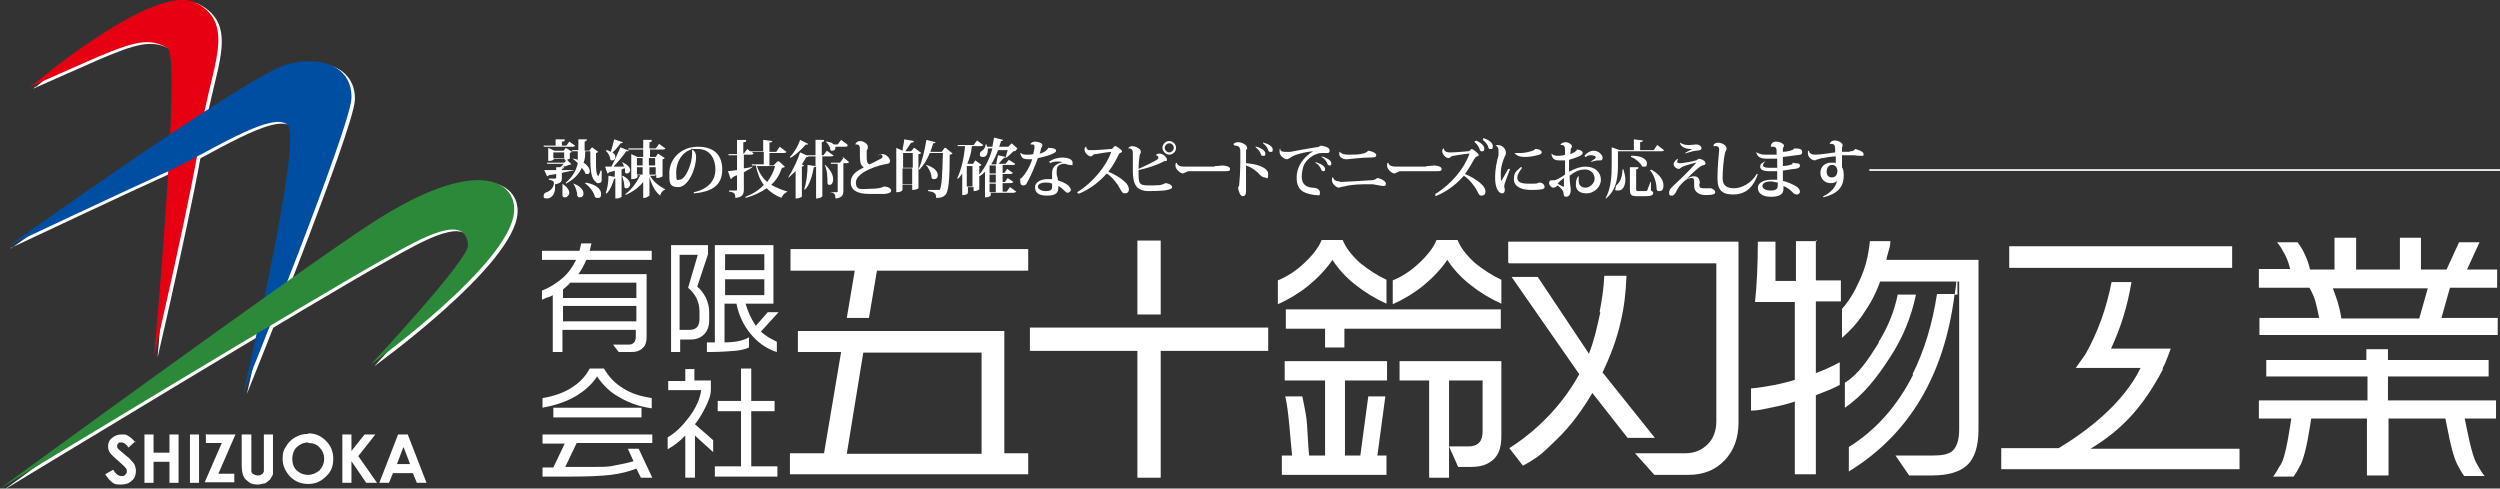
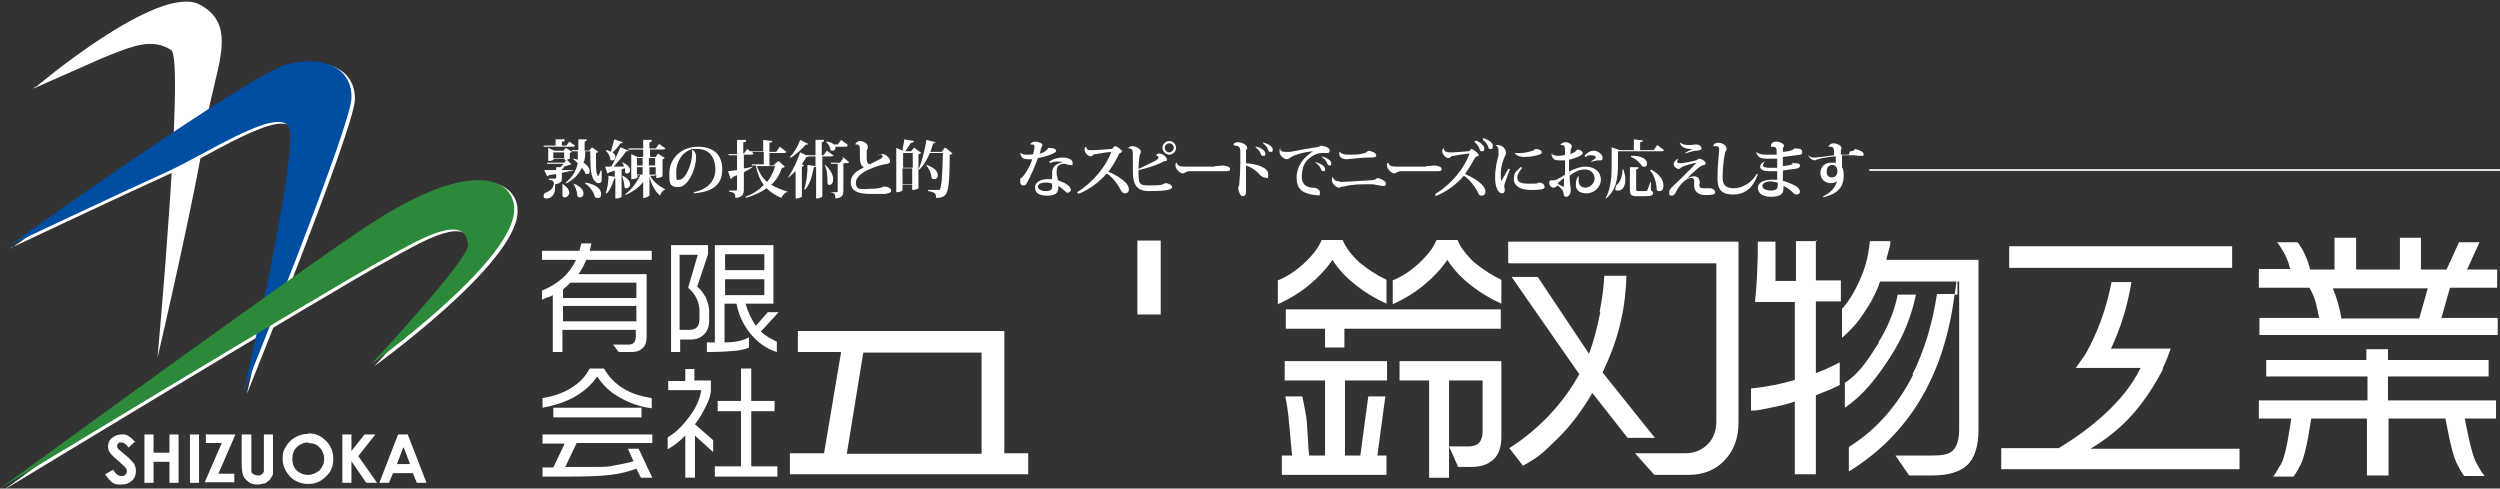
<svg xmlns="http://www.w3.org/2000/svg" id="_レイヤー_1" version="1.1" viewBox="0 0 439.6 85.9">
  <rect x="0" y="0" width="439.6" height="85.9" fill="#333333" stroke="none" />
  <defs>
    <style>
      .st0 {
        fill: #004ea2;
      }

      .st1 {
        fill: #e60012;
      }

      .st2 {
        fill: #fff;
      }

      .st3 {
        fill: none;
        stroke: #fff;
        stroke-width: .3px;
      }

      .st4 {
        fill: #2c893a;
      }
    </style>
  </defs>
  <g>
    <path class="st2" d="M6.3,15.3S27.9-3,35.1.8c7.2,3.8,2.5,11.5,1,21.8-1.4,10.3-8.4,40.3-8.4,40.3,0,0,4.8-52.6,2.4-54.1-3.3-2.1-6.5-.9-12.3,1.5-5.7,2.5-12,5.3-12,5.3l.5-.4h0Z" />
    <path class="st2" d="M1.9,43.7S44.5,13.3,51.1,11.6s11.5.8,11.3,6c-.2,5.2-19,51.7-19,51.7,0,0,10.4-44.3,7.8-47-2.7-2.7-14.4,5.1-21.2,8.2-5.8,2.6-28.1,13.1-28.1,13.1h0Z" />
    <path class="st2" d="M.6,86.2s52.6-38.4,65.1-46.5c18.5-12.1,25.7-7.7,25.3-2.2-.6,9.2-25.2,26.9-25.2,26.9,0,0,17.3-18.5,17.1-21-.4-5.7-8.1-1.3-14.5,2.3C57.6,51.6.6,86.2.6,86.2Z" />
  </g>
  <g>
    <path class="st2" d="M23.8,77.6l-1.2,1.1c-.4-.6-.8-.9-1.3-.9s-.4,0-.5.2c-.1,0-.2.2-.2.4s0,.3.1.4c.1.2.5.5,1.2,1.1.6.5,1,.8,1.1,1,.3.3.6.6.7.9s.2.6.2,1c0,.7-.2,1.3-.7,1.7-.5.5-1.1.7-1.9.7s-1.1,0-1.6-.4c-.4-.3-.8-.8-1.2-1.4l1.4-.8c.4.7.9,1.1,1.4,1.1s.5,0,.7-.2.3-.3.3-.6,0-.4-.2-.6c-.1-.2-.5-.5-.9-.9-.9-.8-1.5-1.3-1.8-1.7-.3-.4-.4-.8-.4-1.2,0-.6.2-1.1.7-1.5s1-.6,1.7-.6.8,0,1.2.3c.4.2.8.6,1.2,1.1v-.2Z" />
    <path class="st2" d="M25.4,76.4h1.6v3.2h2.8v-3.2h1.6v8.5h-1.6v-3.7h-2.8v3.7h-1.6v-8.5Z" />
    <path class="st2" d="M33.4,76.4h1.6v8.5h-1.6v-8.5Z" />
    <path class="st2" d="M36.3,76.4h5.1l-3,6.9h2.8v1.5h-5.2l3-6.9h-2.8v-1.6h.1Z" />
    <path class="st2" d="M42.6,76.4h1.6v5.5c0,.5,0,.8,0,1,0,.2.2.4.4.5s.4.2.7.2.5,0,.7-.2c.2,0,.3-.3.4-.5,0-.2,0-.6,0-1.2v-5.3h1.6v5.1c0,.9,0,1.4,0,1.8,0,.3-.3.6-.5,1-.3.3-.6.5-.9.7-.4,0-.8.2-1.2.2s-1.1,0-1.6-.4-.8-.6-1-1.1-.3-1.1-.3-2.2v-5.1Z" />
    <path class="st2" d="M54.2,76.2c1.2,0,2.2.4,3.1,1.3.9.9,1.3,1.9,1.3,3.2s-.4,2.3-1.3,3.1c-.9.9-1.9,1.3-3.1,1.3s-2.3-.4-3.2-1.3c-.8-.9-1.3-1.9-1.3-3.1s.2-1.6.6-2.2c.4-.7.9-1.2,1.6-1.6.7-.4,1.4-.6,2.2-.6h.1ZM54.2,77.8c-.8,0-1.4.3-2,.8-.5.5-.8,1.2-.8,2.1s.3,1.7,1,2.2c.5.4,1.1.6,1.8.6s1.4-.3,2-.8c.5-.6.8-1.2.8-2s-.3-1.5-.8-2c-.5-.6-1.2-.8-2-.8h0Z" />
    <path class="st2" d="M60.2,76.4h1.6v2.9l2.3-2.9h1.9l-3,3.8,3.3,4.7h-1.9l-2.6-3.8v3.8h-1.6s0-8.5,0-8.5Z" />
    <path class="st2" d="M70.1,76.4h1.6l3.3,8.5h-1.7l-.7-1.7h-3.5l-.7,1.7h-1.7l3.3-8.5h0ZM70.9,78.7l-1.1,2.9h2.3l-1.1-2.9h-.1Z" />
  </g>
  <g>
    <path class="st2" d="M95.6,25.8v-.2h2.1v-1.1h1.6c0,.3,0,.4-.5.4v.7h.8l.5-.7,1,.7c0,.2-.2.2-.5.2h-5ZM98.8,29.9h2.3c-.6.1-1.3.3-2.3.5v.8c0,.6,0,1-1.2,1.2v.7c0,1.1-.7,1.8-1.4,1.8s-.6-.2-.6-.5.2-.5.5-.6c.6-.2,1.2-.7,1.3-1.5h0c0-.5-.3-.6-.9-.7v-.2h1.1c0,0,.2,0,.2-.2v-.6l-1.3.2c0,.1-.2.2-.3.2l-.5-1.1h2.1v-.5h.7c.2-.1.4-.4.6-.6h-2.9v-.2h3l.4-.4h-.3v-.3h-1.9c0,.2-.3.4-.8.4h-.2v-2.3l1.1.5h1.6l.4-.5,1.1.7s-.2.1-.4.2v1s-.2.1-.5.2l.8.8s-.2,0-.4.1c-.4.1-.8.3-1.3.4h.4q0,.2-.4.3h0v.2ZM97.3,27.8h1.9v-1h-1.9v1ZM99,32.4c.8.5,1.1,1.1,1.1,1.5s-.4.8-.7.8-.4,0-.5-.3c0-.3,0-.7,0-1.1s0-.7,0-1h0ZM105.8,30v1.2c0,.2,0,.4,0,.5,0,.3-.2.5-.5.5s-.4,0-.5-.2c-1-.7-1-2.5-1-5.4h-.9c0,.7,0,1.4-.3,2,.8.5,1.1,1.1,1.1,1.5s-.2.5-.4.5-.2,0-.4-.1c0-.3-.3-.6-.6-1-.5,1.1-1.3,2-2.8,2.8v-.2c1.2-1,1.8-2.1,2.1-3.4-.3-.3-.6-.6-.9-.8h0c.3,0,.6.1.9.2,0-.5,0-1,0-1.5h-1v-.2h1.1v-1.9h1.5q0,.3-.4.4v1.6h.8l.5-.6,1.1.8s-.2.2-.4.2v1.5c0,1.3,0,2.2.4,2.6h0s.4-.8.4-1h0ZM100.9,32.3c1.3.5,1.7,1.2,1.7,1.7s-.3.7-.6.7-.3,0-.5-.3c0-.7-.3-1.6-.7-2.1h0ZM103,32.1c2.1.4,2.7,1.3,2.7,2s-.3.7-.6.7-.3,0-.5-.2c-.2-.9-1-1.9-1.8-2.4h.2Z" />
    <path class="st2" d="M106.6,26.4c.3,0,.6.2.8.3.2-.6.4-1.4.6-2.2l1.5.5c0,.1,0,.2-.4.2-.4.6-.9,1.2-1.4,1.6.4.3.5.5.5.8s-.2.6-.5.6-.3,0-.4-.2c0-.5-.4-1.2-.8-1.5h.1ZM109.7,29.3c0-.3-.2-.6-.4-.8h0c1.1.4,1.5,1,1.5,1.4s-.3.6-.5.6-.3,0-.4-.2c0-.2,0-.5,0-.7-.2,0-.4.1-.6.2v4.8s-.3.3-.9.3h-.2v-3.5h-.2c-.3,1-.7,2-1.3,2.6h-.2c.3-.8.5-2,.5-3.1l1.1.2v-1.1l-1,.3c0,.1-.2.2-.3.2l-.4-1.2h1.1c.6-1.1,1.2-2.5,1.6-3.4l1.5.6s0,.1-.3.1,0,0-.2,0c-.5.8-1.4,1.8-2.2,2.7h1.9ZM109.5,30.9c1,.5,1.3,1.1,1.3,1.5s-.3.7-.6.7-.3,0-.4-.2c0-.6-.2-1.4-.4-1.9h0ZM115.2,30.9h-.9c.6,1.1,1.7,1.9,2.7,2.4h0c-.4.2-.8.5-.9,1.1-.9-.7-1.5-1.8-1.9-3.3v3.3c0,0-.5.4-.9.4h-.2v-2.8c-.8,1-1.8,1.7-3.1,2.3v-.2c1.1-.8,2-2.1,2.6-3.3h-.5v.3s0,.4-1.1.4v-4.4l1.1.5h1v-1.3h-2.6v-.2h2.6v-1.5h1.5c0,.3,0,.4-.4.4v1.1h1.1l.6-.8,1.1.8c0,.1-.2.2-.5.2h-2.2v1.3h1l.4-.6,1.2.8s-.2.2-.4.2v3s-.3.3-1.1.3v-.5h-.2ZM113,27.8h-1v1.3h1v-1.3ZM112,30.7h1v-1.3h-1v1.3ZM115.2,27.8h-1.1v1.3h1.1v-1.3ZM114.2,30.7h1.1v-1.3h-1.1v1.3Z" />
    <path class="st2" d="M122,33.8c2.8-.6,3.8-2.3,3.8-4s-.8-3.6-3.1-3.6-.7,0-1,.1c.4.2.7.6.7,1.3,0,2.1-1.4,5.3-3.1,5.3s-1.6-.9-1.6-2.5c0-2.4,2-4.6,5-4.6s4.3,1.6,4.3,4-1.3,3.9-5,4.2c0,0,0-.2,0-.2ZM121.5,26.3c-1.6.5-2.6,2.2-2.6,4s.2,1.3.6,1.3c1,0,2.2-2.7,2.2-4.6s0-.6-.2-.7Z" />
    <path class="st2" d="M136.9,28.3l1.1,1c0,.1-.2.2-.5.2-.4,1.2-1,2.2-1.9,3,.9.5,1.9.9,2.9,1.2h0c-.5.2-.9.6-1.1,1.1-1-.4-1.9-1-2.6-1.7-1,.7-2.2,1.3-3.7,1.7v-.2c1.3-.5,2.4-1.2,3.2-2.1-.7-.9-1.1-2-1.4-3.4h-.7v-.2h2.1v-2.2h-2.1l.3.3c0,.1-.2.2-.5.2h-1.2v2.4c.5,0,1.1-.2,1.6-.3h0c-.4.4-1,.6-1.6,1v3c0,.8-.2,1.4-1.5,1.5,0-.8-.2-1-1.1-1.1v-.2h1.2c.1,0,.2,0,.2-.2v-2.5c-.3.1-.5.2-.8.4,0,.1-.2.2-.3.3l-.5-1.4c.3,0,.9-.1,1.6-.2v-2.6h-1.5v-.2h1.5v-2.5h1.6c0,.3,0,.4-.5.4v2h.1l.6-.8.5.4h2.3v-2l1.6.2c0,.2-.1.2-.5.3v1.6h1.2l.6-.9,1.2.9c0,.1-.2.2-.5.2h-2.5v2.2h.7l.7-.7h.2ZM133.1,29.2c.4,1.2,1,2.1,1.8,2.8.6-.8,1.1-1.7,1.4-2.8h-3.2Z" />
    <path class="st2" d="M146.6,27.3c0,.1-.2.2-.5.2h-1.5v7s-.2.4-1.1.4v-5.7c0,.1-.1.2-.4.2-.3,1.6-.7,3-1.5,3.9h-.2c.4-1.1.6-2.8.6-4.3l1.4.2v-1.7h-1.2s-.2.2-.4.1c-.2.4-.5.8-.8,1.3l.4.2s-.2.2-.4.2v5.3s-.5.3-.9.3h-.2v-4.8c-.4.4-.8.7-1.2,1.1h-.1c.9-1.4,1.7-3.2,2.1-4.4l1.1.5h1.6v-2.7h1.5c0,.3-.1.4-.4.4v2.3h.3l.6-.8,1.1.8h0ZM138.9,27.6c.8-.8,1.5-2.1,1.8-3l1.4.7c0,.1-.2.2-.4.1-.6.7-1.6,1.7-2.6,2.3h-.2ZM145.5,32.1c0-.8,0-2.2-.5-3.1h.1c1,.9,1.4,1.8,1.4,2.5s-.3,1-.6,1-.3,0-.4-.3h0ZM149.1,25.6c0,.1-.2.2-.5.2h-1.7v.2c0,.3-.2.5-.5.5s-.3,0-.4-.2c0-.5-.4-1-.8-1.4h0c.8,0,1.2.3,1.4.5h.7l.6-.8,1.1.8v.2ZM148.2,27.6l1.1.9c0,.1-.2.2-.5.2h-.5v4.8c0,.8-.2,1.3-1.4,1.4,0-.8-.2-1-1-1.1h0c0,0,1.2,0,1.2,0,.1,0,.2,0,.2-.2v-4.8h-1.2v-.2h1.6l.6-.8h-.1Z" />
    <path class="st2" d="M154.5,27.4c0-.2.4-.3.7-.3.6,0,1.3.7,1.3,1.2s-.4.5-1,.6c-2.3.5-5,1.7-5,3.2s1.1,1.1,2.5,1.1,2.1-.2,2.4-.4c.7,0,1.3.3,1.3.7s-.5.5-1.1.6c-.6,0-1.5,0-2.7,0-1.9,0-3.3-.5-3.3-2s1.1-2,2.3-2.7c-.7-.3-.7-1.2-.7-2.7v-.5c0-.3,0-.8-.6-.8s-.1,0-.2,0h0c.1-.4.5-.6.8-.6.7,0,1.4.5,1.4,1s-.1.4-.2.7v1.1c0,.4,0,1.2.5,1.3.5-.2,1.2-.6,1.8-.9.3-.1.5-.3.5-.5s-.3-.4-.5-.3h-.2Z" />
    <path class="st2" d="M160.8,26l1.2.9s-.2.2-.5.2v6s-.3.3-1.1.3v-.9h-1.7v.9s-.1.4-1.1.4v-7.8l1.1.5h0c0-.6.3-1.4.3-2l1.7.3c0,.2-.2.3-.5.3-.3.4-.7,1.1-1,1.5h1l.5-.6h.1ZM160.5,26.9h-1.7v2.6h1.7v-2.6ZM158.7,32.4h1.7v-2.8h-1.7v2.8ZM166.3,26l1.2,1s-.2.2-.5.2c0,4.4-.2,6.6-.8,7.1-.4.4-.8.5-1.6.5,0-.7-.1-1-1.4-1.2v-.2h1.6q.3,0,.4,0c.4-.4.5-2.7.6-6.5h-2.3c-.5,1.2-1.1,2.2-1.8,2.9h-.2c.6-1.3,1.1-3.3,1.4-5.2l1.6.4c0,.1-.1.2-.4.2-.2.5-.3,1-.5,1.5h2l.5-.7h.2ZM162.9,29c1.6.5,2,1.3,2,1.8s-.3.7-.6.7-.4,0-.5-.3c0-.7-.5-1.7-1-2.2h.1Z" />
-     <path class="st2" d="M178.6,26.5s-.2.1-.4.1c-.3.3-.8.8-1.2,1.1h-.4c-.3.3-.7.7-1,1.1h1.2l.6-.7,1.1.7c0,.2-.2.2-.5.2h-1.7v1.4h.3l.5-.7,1,.7c0,.1-.2.2-.5.2h-1.3v1.4h.4l.5-.7,1,.7c0,0-.2.2-.5.2h-1.4v1.5h.7l.6-.8,1.1.8c0,0-.2.2-.5.2h-4v.5s-.3.3-.8.3h-.2v-4.5c-.3.3-.6.6-1,.8h0v2.3s-.3.3-1,.3v-.7h-1v1.1s-.3.3-.8.3h-.2v-3.8c-.2.3-.4.6-.7.9h-.2c.8-1.7,1.2-3.7,1.4-5.7h-1.3v-.2h2.8l.6-.8,1.1.8c0,.1-.2.2-.5.2h-1.5c-.1,1.1-.4,2.1-.8,3.1h1l.4-.6,1.1.8s-.2.2-.4.2v1.5c1.1-1.3,1.9-3,2.3-4.6h-.8v.3c0,.5-.2,1.2-.8,1.2s-.6-.2-.6-.5.2-.5.4-.6c.3-.2.6-.6.6-1.1h.2c0,.1,0,.3.1.4h.9c.1-.6.2-1.1.3-1.6l1.6.4c0,.1-.2.2-.4.2,0,.3-.2.6-.3,1h1.6l.6-.6,1,.9-.3.4ZM170,32.8h1v-3.6h-1v3.6ZM175.1,30.5v-1.4h-1.1v1.4h1.1ZM175.1,32.1v-1.4h-1.1v1.4h1.1ZM175.1,33.8v-1.5h-1.1v1.5h1.1ZM174.2,28.9h1c0-.5.2-1.2.3-1.6l1.4.3c0-.3.2-.9.3-1.2h-1.7c-.3.8-.7,1.7-1.2,2.5h-.1Z" />
    <path class="st2" d="M181.2,25.4c0-.3.5-.5.8-.5.6,0,1.3.3,1.3.6s-.2.3-.3.8c0,.2-.1.5-.2.7.3,0,.9-.3,1.1-.5.2-.2.4-.3.4-.5,1,0,1.4.2,1.4.5s-.3.4-1,.7c-.5.2-1.6.5-2.2.6-.4,1.2-1.4,3.5-2,4.5-.1.2-.3.3-.5.3s-.6,0-.6-.7,0-.5.2-.6c.7-.6,1.6-2.2,1.9-3.3h-.7c-.6,0-1-.1-1.2-.5,0,0-.2-.4-.2-.6h.1c.2.2.5.3,1,.3s.8,0,1.2-.1c0-.3.2-.8.2-1.2s0-.5-.5-.5-.2,0-.3,0h.1ZM184.4,28.5c.8-.6,1.7-.8,2.4-.8s1.8.2,1.8.9,0,.4-.4.4-.1,0-.2,0c-.2,0-.6-.2-.9-.2s-.1,0-.2,0c-1,.2-1.1.7-1.1,1.4s0,.5.2,1.2v.3c.6.2,1.3.5,1.7.8.4.3.6.7.6.9s-.3.5-.6.5-.7-.7-1.6-1.2v.2c0,1-.4,1.5-2,1.5s-2.1-.6-2.1-1.5,1.1-1.4,2.1-1.4.6,0,.9,0v-1.1c0-1,.6-1.6,1.9-1.9h0c-.2,0-.5-.1-.7-.1-.5,0-1,0-1.6.3v-.2h-.2ZM185,32.3c-.4-.2-.8-.2-1.2-.2-.7,0-1.3.3-1.3.7s.5.8,1.4.8,1.1-.3,1.1-.7v-.5h0Z" />
    <path class="st2" d="M189.4,33.8c2.8-1.7,5.2-4.7,6-7.1h0c-.2,0-1.7.2-2.7.4-.3,0-.4,0-.5.2-.1,0-.2.2-.4.2-.5,0-1.1-.7-1.1-1.2s.3-.5.3-.5c0,.3.2.5.4.6h.9c.3,0,2.1-.1,3-.2.2,0,.3,0,.4-.2.2-.2.2-.3.4-.3.3,0,1.2.7,1.2.9s-.2.2-.3.3c-.2,0-.2.2-.3.3-.3.7-1.1,2.1-1.8,3,1,.4,2.2,1.1,2.8,1.7.5.4.8.9.8,1.4s-.3.7-.7.7-.6-.3-.9-.9c-.3-.6-1.3-2-2.3-2.6-1.1,1.3-2.9,2.8-5,3.6v-.2h-.2Z" />
    <path class="st2" d="M203.3,27.2s.3-.2.5-.2c.8,0,1.4.7,1.4,1.1s-.3.1-.6.3c-1.1.6-2.9,1.2-4.4,1.5,0,2.4,0,2.7,1.8,2.7s2.2,0,2.9-.4c.5,0,1.2.3,1.2.7,0,.6-2,.7-4.1.7s-2.8-1.1-2.8-3.5v-3c0-.4,0-1.1-.8-1h0c0-.2.4-.4.7-.4.6,0,1.5.5,1.5.9s0,.3-.1.4c-.2.4-.3,2.2-.3,2.7.9-.4,2.1-1,2.7-1.3.6-.3.8-.5.8-.7s-.2-.3-.4-.4h0ZM206.8,26c0,.7-.6,1.2-1.2,1.2s-1.2-.6-1.2-1.2.5-1.2,1.2-1.2,1.2.6,1.2,1.2ZM206.4,26c0-.5-.4-.8-.8-.8s-.8.4-.8.8.4.8.8.8.8-.4.8-.8Z" />
    <path class="st2" d="M213.6,29.2c.7,0,1.2-.1,1.3-.1.6,0,1.4.2,1.4.6s-.3.4-.8.4h-6.2c-.3,0-.5,0-.8.2-.2,0-.3.2-.5.2-.5,0-1.3-.8-1.3-1.3s0-.5.2-.6h0c.2.7.9.7,1.7.7h5Z" />
    <path class="st2" d="M216.9,25.4c0-.2.4-.4.8-.4.7,0,1.6.5,1.6,1s0,.2-.2.3v2.4c1.7.1,3.9.7,3.9,1.9s-.3.6-.6.6-.6-.2-.9-.5c-.4-.5-1.4-1.3-2.4-1.6v4.6c0,.5-.2.8-.6.8s-.7-.8-.8-1.5c0,0,.2-.3.2-.5.1-.9.2-2.7.2-3.8v-1.9c0-.6,0-1.2-1-1.2h0l-.2-.2ZM220.9,25.8c.9.2,1.6.7,1.6,1.2s-.2.4-.4.4-.3,0-.4-.3c-.1-.4-.4-.8-.9-1.2v-.2h0ZM222.2,25.1c.9.2,1.6.7,1.6,1.2s-.2.4-.4.4-.3,0-.4-.3c-.1-.4-.4-.8-.9-1.2v-.2h0Z" />
    <path class="st2" d="M225.1,26.1c0,.5.4.6.9.6h.9c.9-.2,3.3-.6,4.5-.8.4,0,.7-.2.9-.3,1,.2,1.5.4,1.5.9s-.4.4-.8.4h-.5c-1.3,0-2.6,1-3.1,1.9-.3.5-.5,1.5-.5,2.3,0,1.2.7,1.8,1.8,1.9.7,0,1.4.2,1.4.9s-.3.4-.7.4-.2,0-.2,0c-2.4-.3-3.2-1.2-3.2-3.1s1.2-3.6,2.9-4.6h0c-1.3.1-3.5.6-4.1,1.2-.1,0-.3.2-.5.2-.5,0-1.3-.6-1.3-1.3s0-.4.2-.6h0ZM231.3,28.5c1.1.3,1.7.8,1.7,1.2s-.1.4-.3.4-.3-.1-.4-.3c-.1-.4-.5-.9-1-1.2h0ZM232.4,27.5c1.1.3,1.7.8,1.7,1.2s-.1.4-.3.4-.3-.1-.4-.3c-.1-.4-.5-.9-1-1.2h0Z" />
    <path class="st2" d="M235.6,32c.3,0,4.1-.2,5.4-.3.5,0,.8-.1,1.2-.4.7.1,1.5.6,1.5,1s-.2.4-.4.4c-.5,0-1.2-.2-1.9-.3h-.7c-1.3,0-3,0-4.4.4-.4,0-.7.2-.9.2-.4,0-1.2-.7-1.2-1.3s.1-.5.2-.5c.2.6.7.7,1.3.7h-.1ZM235.6,26.7c.2.3.7.5,1.5.5s2,0,2.5-.2c.4,0,.8-.3,1-.5.7.1,1.4.4,1.4.8s-.5.4-1.3.4-3,.2-3.8.3h-.2c-.5,0-1.2-.3-1.2-.9s0-.3,0-.4h.1Z" />
    <path class="st2" d="M250.8,29.2c.7,0,1.2-.1,1.3-.1.6,0,1.4.2,1.4.6s-.3.4-.8.4h-6.2c-.3,0-.5,0-.8.2-.2,0-.3.2-.5.2-.5,0-1.3-.8-1.3-1.3s0-.5.2-.6h0c.2.7.9.7,1.7.7h5Z" />
    <path class="st2" d="M252.4,34.1c2.8-1.7,5.1-4.5,6-7.1h0c-.2,0-1.8.2-2.8.4-.3,0-.4.1-.5.2,0,0-.2.2-.4.2-.5,0-1.1-.7-1.1-1.2s.3-.5.3-.5c0,.7.8.7,1.3.7s2-.1,2.9-.2c.2,0,.3,0,.4-.2.1-.1.2-.2.3-.2.2,0,1.2.8,1.2,1s0,.2-.3.3c-.1,0-.2.2-.3.2-.4.7-1.2,2.1-1.8,2.9,1,.4,2.2,1.1,2.8,1.7.5.4.8.9.8,1.4s-.3.7-.7.7-.5-.3-.8-.9c-.3-.6-1.3-2-2.3-2.6-1.1,1.3-2.9,2.8-5,3.6v-.4ZM259.5,24.7c.8.3,1.5.9,1.5,1.4s-.2.5-.4.5-.3,0-.4-.3c-.1-.4-.5-1-.9-1.3v-.2h.2ZM260.9,24.3c.9.3,1.6.8,1.6,1.4s-.2.5-.4.5-.3,0-.4-.3c0-.3-.5-1-1-1.3h.1v-.3Z" />
    <path class="st2" d="M265.5,29.8c-.5,1.3-1,2.6-1,2.9s.1.4.1.7-.1.6-.5.6c-.6,0-1.2-1-1.2-2.7s.3-2.9.6-4v-.9c0-.4-.3-.8-.5-.8h0c0-.1.2-.1.3-.1,1.1,0,1.5.9,1.5,1.3s-.1.5-.2.7c-.3.7-.7,1.8-.7,2.9v.4c0,.5,0,.9.1,1h0c.3-.5.9-1.5,1.2-2.1h.3ZM267.6,29.6c-.5.6-.8,1.2-.8,1.6,0,.8.6,1.1,2,1.1s1.5,0,1.8-.2c.7,0,1,.4,1,.8s-.7.5-2.4.5-3-.6-3-1.9.5-1.4,1.2-2.1h.2v.2ZM266.4,26.9h1.1c.5,0,1.5-.2,2-.4.2,0,.4-.3.5-.3.7,0,1.1.3,1.1.6s-.4.4-.8.5c-.7.2-1.6.3-2.2.3s-1.3-.1-1.8-.7h0Z" />
    <path class="st2" d="M277.2,26.3c.7,0,1.1.3,1.1.6,0,.5-1.4.9-2.4,1.2v2.1c1.1-.6,2-.9,2.9-.9,1.7,0,2.7,1,2.7,2.3s-1.2,2.4-2.5,2.4-1.9-.6-1.9-1.5.2-1.2.4-1.5h.1v.8c0,.8.5,1.2,1.2,1.2s1.6-.7,1.6-1.6-.7-1.6-1.7-1.6-1.8.4-2.7,1.1c0,1.5.2,1.8.2,2.5s-.3,1.2-.8,1.2-.4-.4-.5-.8c0-.3-.5-.8-1-1.2-.3.3-.5.4-.8.4s-.7-.4-.7-.8.2-.5.4-.5h.5c.3,0,1.2-.5,1.9-1v-2.5h-1c-.5,0-1.3,0-1.4-1.2h0c.2.2.6.4,1,.4s1,0,1.4-.2v-.8c0-.7-.2-.9-.6-.9s-.1,0-.2,0h0c0-.2.4-.5.9-.5s1.1.4,1.1.7-.1.3-.2.5c0,.2,0,.5-.1.9.6-.2,1.1-.5,1.2-.8h-.1ZM275,31.3c-.4.3-.9.7-1.1,1,.4.2.8.5,1,.5s.1,0,.1-.3v-1.3h0ZM278.6,27.4c.4-.5,1-.9,1.7-.9s1.5.7,1.5,1.2-.2.5-.4.5h-.5c-.2,0-.6.1-1.2.3h0c.1-.2.9-.6.9-.8,0-.3-.5-.4-.8-.4s-.7,0-.9.3h-.1l-.2-.2Z" />
    <path class="st2" d="M291.4,25.5l1.2.9c0,.1-.2.2-.5.2h-7.6v2.4c0,1.8-.1,4.3-2.1,5.9h-.1c1-1.8,1.1-3.9,1.1-5.9v-3.1l1.4.5h2.5v-1.9l1.6.2c0,.2-.1.2-.5.3v1.4h2.4s.6-.9.6-.9ZM285.5,29.9c.2.7.3,1.2.3,1.7,0,.8-.3,1.9-1.2,1.9s-.5-.2-.5-.5.1-.4.3-.6c.5-.4.9-1.5.9-2.6h.2ZM290.3,32.1v1.4q.4.2.4.4c0,.4-.3.6-1.4.6h-1.4c-1.1,0-1.3-.2-1.3-1.3v-3.8h1.5c0,.2,0,.3-.4.4v3.5q0,.3.3.3h1.3c.2,0,.3,0,.4-.2,0-.2.3-.7.5-1.4h.1ZM286.7,27.4c2.1-.1,2.9.7,2.9,1.3s-.2.6-.5.6h-.3c-.4-.7-1.2-1.4-2-1.7h0v-.2ZM290.3,29.8c1.7.9,2.2,2,2.2,2.8s-.3,1-.7,1-.3,0-.5-.3c0-.9-.3-2.4-1.2-3.4h.2Z" />
    <path class="st2" d="M298.8,32.3c0,.6.1.8.7.8h1.3c.2,0,.8.3.8.7s-.5.5-1.7.5-2-.6-2-1.6,0-.6,0-.6c0-.7-.1-.8-.5-.8-1.3,0-2.6,2.1-2.7,2.5-.2.3-.4.6-.7.6s-.5,0-.5-.5.2-.7.6-1.1c2.3-2.1,4.2-4.2,4.2-4.2h0c-.2,0-2.1.5-2.6.8-.2.1-.3.3-.5.3-.4,0-.9-.4-.9-.8s.3-.8.8-1h0c-.1.3-.2.4-.2.5,0,.2.2.3.5.3.5,0,2.2-.3,2.8-.5.2,0,.4-.3.6-.3.3,0,1.1.4,1.1.8s-.3.3-.6.4c-.9.4-2.7,2.4-2.8,2.4h0c.6-.4,1-.5,1.4-.5.7,0,1,.5,1,1.3v.5-.5ZM297.4,26.2c-1.1,0-1.9-.4-2-1.1h.1c.2.2.7.4,1.4.4s1-.1,1.3-.1c.7,0,1,.4,1,.7s-.6.4-1,.4-1.5.4-2,.5h0c.3-.3,1-.6,1.3-.7h0Z" />
    <path class="st2" d="M301.3,25.6c0-.3.4-.5.8-.5.8,0,1.5.5,1.5,1s-.2.3-.3.9c-.2.9-.4,3-.4,4.3s.7,1.8,2,1.8,3-.8,4-2.5h.2c-.9,2.7-2.5,3.6-4.3,3.6s-2.8-.6-2.8-2.8.2-3.6.3-5.1h0c0-.6-.4-.6-.6-.6h-.4Z" />
    <path class="st2" d="M311.5,25.4c0-.3.4-.5.8-.5.7,0,1.4.4,1.4.7s-.2.3-.2.5v.6c.5,0,1.8-.2,2-.6h.1c.5,0,1.3,0,1.3.6s-.4.5-1.1.6c-.6.1-1.6.2-2.3.3v1.6c.3,0,1.7-.2,1.7-.4s0-.2-.2-.2h.1c.3,0,.3.1.6.1s.8,0,.8.4-.3.5-.9.6c-.5,0-1.3.2-2.1.3v1.8c.9.2,1.9.7,2.4,1,.4.3.6.6.6.9s-.3.5-.5.5-.5,0-.8-.4c-.4-.4-.9-.8-1.6-1.1v.5c0,.9-.6,1.4-2.2,1.4s-2.3-.7-2.3-1.6,1.1-1.4,2.4-1.4.7,0,1,0v-1.5h-1.4c-1.1,0-1.6-.3-1.6-.8s.4-.7,1-1h0c-.4.3-.5.6-.5.8s.3.4,1,.4h1.5v-1.6h-1.7c-1.2,0-1.7-.2-2-1.1h.1c.3.2.9.4,1.5.4h2v-.4c0-.6,0-1-.7-1s-.2,0-.3,0h0v-.4ZM312.6,32.1c-.3,0-.8-.2-1.2-.2-.9,0-1.5.3-1.5.8s.6.8,1.5.8,1.2-.3,1.2-.9c0,0,0-.5,0-.5Z" />
-     <path class="st2" d="M325.3,26.6c.5,0,.7-.1.9-.4.8.2,1.5.5,1.5.9s-.2.3-.4.3c-.3,0-.7,0-1.2-.1h-2.2v2.1c.2.3.3.7.3,1.5,0,2-1.1,3.2-3.6,3.8v-.2c1.4-.6,2.3-1.8,2.4-2.7-.2.3-.6.4-1.1.4-1,0-1.8-.7-1.8-1.8s.8-1.8,1.9-1.8.6,0,.8.2v-1.3c-.6,0-1.8.2-2.3.3-.4,0-.6.2-.8.2s-.4.2-.6.2c-.5,0-1.2-.6-1.2-1.2s0-.4.2-.5h0c0,.4.4.7,1.1.7s2.9-.3,3.5-.4c0-1.1,0-1.5-.7-1.5s-.2,0-.3,0h0c.2-.4.5-.6.9-.6.6,0,1.4.4,1.4.8s0,.2-.1.4v.8h1.4ZM323.1,30.1c0-.5-.3-1.1-.9-1.1s-1,.4-1,1.2.5,1,.9,1c.8,0,1-.7,1-1.2h0Z" />
+     <path class="st2" d="M325.3,26.6c.5,0,.7-.1.9-.4.8.2,1.5.5,1.5.9s-.2.3-.4.3c-.3,0-.7,0-1.2-.1h-2.2v2.1c.2.3.3.7.3,1.5,0,2-1.1,3.2-3.6,3.8v-.2c1.4-.6,2.3-1.8,2.4-2.7-.2.3-.6.4-1.1.4-1,0-1.8-.7-1.8-1.8s.8-1.8,1.9-1.8.6,0,.8.2v-1.3c-.6,0-1.8.2-2.3.3-.4,0-.6.2-.8.2s-.4.2-.6.2c-.5,0-1.2-.6-1.2-1.2h0c0,.4.4.7,1.1.7s2.9-.3,3.5-.4c0-1.1,0-1.5-.7-1.5s-.2,0-.3,0h0c.2-.4.5-.6.9-.6.6,0,1.4.4,1.4.8s0,.2-.1.4v.8h1.4ZM323.1,30.1c0-.5-.3-1.1-.9-1.1s-1,.4-1,1.2.5,1,.9,1c.8,0,1-.7,1-1.2h0Z" />
  </g>
  <line class="st3" x1="328.7" y1="29.9" x2="439.6" y2="29.9" />
  <g>
    <g>
      <path class="st2" d="M104,42.8l-.3,1.3h10.9v1.6h-11.5c-.4.9-.8,1.7-1.4,2.5h12v11.1c0,.8-.2,1.5-.7,1.9-.5.5-1.1.7-2,.7h-2.2l-1-1.3h2.7c.9,0,1.3-.5,1.3-1.4v-1.2h-12.9v3.9h-1.7v-10c-.3.2-.6.3-.9.4-.3,0-.6.3-1,.4v-1.6c1.3-.5,2.4-1.2,3.5-2.1,1.1-.9,1.9-2.1,2.5-3.3h-6v-1.6h6.6l.3-1.3h1.8ZM99,52.4h12.9v-2.7h-11.6c-.2.2-.4.4-.6.6s-.4.3-.7.6c0,0,0,1.5,0,1.5ZM99,56.5h12.9v-2.7h-12.9v2.7Z" />
      <path class="st2" d="M124.5,43.2v1.5l-1.9,5.7c.5.4,1,1,1.5,1.9.4.9.6,1.7.6,2.5v1.5c0,1.1-.3,1.9-.9,2.5s-1.4.9-2.3.9h-1.9v2.2h-1.6v-18.8h6.5ZM119.6,58h1.7c.6,0,1-.2,1.3-.5.3-.4.4-.9.4-1.5v-1.2c0-1.7-.7-3.1-2-4.2l1.7-5.8h-3.2v13.2h0ZM136,43.2v10.2h-4.9c.4,1.4,1,2.7,1.8,3.9l2.1-2.4h1.9l-3.1,3.4c.4.4.9.7,1.3,1,.5.3,1,.5,1.5.8v1.8c-1.9-.6-3.4-1.7-4.7-3.3-1.2-1.5-2-3.2-2.4-5.2h-2.1v6.8c1.9,0,3.3-.3,4.3-.9v1.8c-.6.3-1.5.5-2.6.6s-2.7.2-4.8.2v-1.7h1.4v-17.1h10.3ZM127.5,47.5h6.9v-2.8h-6.9s0,2.8,0,2.8ZM127.5,51.9h6.9v-2.8h-6.9s0,2.8,0,2.8Z" />
      <path class="st2" d="M95.4,71.8v-1.8c1.9-.3,3.6-.9,4.9-1.7,1.5-.9,2.6-2,3.4-3.5h2.5c.8,1.4,1.9,2.6,3.4,3.5,1.4.9,3.1,1.4,5,1.7v1.8c-2.1-.3-3.9-.9-5.6-1.9-1.7-.9-3-2.2-4-3.7-1,1.5-2.4,2.7-4,3.6s-3.5,1.5-5.6,1.9h0ZM114.7,76.3v1.6h-13.3l-2,4.2h5.5c1.2,0,2.3,0,3.4-.3,1.1-.2,2.1-.4,3.1-.7l-1-2.2h1.9l2.4,5.1h-2l-.8-1.6c-1.3.5-2.8.9-4.5,1.1s-4,.3-6.8.3h-5.2v-1.6h1.9l2-4.2h-3.9v-1.6h19.3ZM112.8,71.7v1.7h-15.5v-1.7h15.5Z" />
      <path class="st2" d="M122.1,64.8v2.1h2.9v1.6c0,1-.4,2-.9,3s-1.1,2.1-1.9,3.1l3.2,2.8v2.1l-3.2-2.9v7.4h-1.7v-7.4c-1,1-2,1.8-3.1,2.4v-2.1c1.4-.8,2.6-2,3.8-3.6,1.2-1.6,1.9-3.2,2.1-4.7h-5.8v-1.6h3v-2.1h1.7,0ZM126.2,70.5h4.1v-5.7h1.8v5.7h4.1v1.8h-4.1v9.7h4.6v1.8h-11v-1.8h4.6v-9.7h-4.1v-1.8h0Z" />
    </g>
    <rect class="st2" x="200" y="42.3" width="4.1" height="13" />
-     <polygon class="st2" points="181.1 57.6 181.1 61.7 200 61.7 200 84 204.1 84 204.1 61.7 223 61.7 223 57.6 181.1 57.6" />
    <path class="st2" d="M281.4,54.9c-.6,2.8-1.1,5-2,7.3l-9-13.5h-4.6l11.9,17.1c-2.8,5.1-7.1,9.7-12.3,13l2.4,3.1c3.2-1.8,3.6-2.4,6-4.7,2.4-2.3,4.5-5.2,6.2-8.1l6.2,7.9h4.8l-9.2-11.5c1.4-3,2.5-5.8,3.2-9,.6-2.5.9-5.2,1-8h-3.9c-.1,2.1-.4,4.2-.8,6.2v.2Z" />
    <path class="st2" d="M265.3,46.3h36.5v27.8c0,1.6-.5,3-1.5,4s-2.3,1.6-3.9,1.6h-8.9l3.4,3.8h6c2.7,0,4.8-.9,6.4-2.6s2.4-3.9,2.4-6.6v-31.8h-40.5v3.7h.1Z" />
    <path class="st2" d="M234.3,45.7c1.1,1.7,2.5,3.2,4.2,4.5,1.5,1.2,3.3,2.3,5.3,3.2v-4.2c-1.7-.8-3.2-1.8-4.7-3-1.5-1.4-2.5-2.7-3-4h-3.7c-.5,1.3-1.6,2.7-3.1,4.1-1.5,1.4-3.1,2.4-4.6,3v4.2c2-.9,3.8-2,5.4-3.3,1.7-1.4,3.1-2.9,4.2-4.5h0Z" />
    <polygon class="st2" points="236.4 57.8 263.9 57.8 263.9 54.4 226.1 54.4 226.1 57.8 233 57.8 233 61.1 236.4 61.1 236.4 57.8" />
    <path class="st2" d="M236.4,63.5h-10.5v3.4h7.1v13.2h-2.8c-.2-1.5-.3-5.4-.5-6.7-.2-1.4-.5-2.6-.7-3.7h-3c.6,2.4.9,7.6,1.2,10.4h-1.8v3.4h18.4v-3.4h-1.6l1.4-10.4h-3l-1.4,10.4h-2.7v-13.2h7.4v-3.4h-7.5Z" />
    <path class="st2" d="M246.1,66.9h5.2v17.1h3.5v-17.1h5.9v9c0,1.7-.8,2.6-2.5,2.6h-3.4l1.6,3.6h2.3c1.7,0,2.9-.4,3.9-1.3s1.4-2.3,1.4-4.1v-13.2h-17.9v3.4Z" />
    <path class="st2" d="M254.5,45.7c1.1,1.7,2.5,3.2,4.2,4.5,1.5,1.2,3.3,2.3,5.3,3.2v-4.2c-1.7-.8-3.2-1.8-4.7-3-1.5-1.4-2.5-2.7-3-4h-3.7c-.5,1.3-1.6,2.7-3.1,4.1-1.5,1.4-3.1,2.4-4.6,3v4.2c2-.9,3.8-2,5.4-3.3,1.7-1.4,3.1-2.9,4.2-4.5h0Z" />
    <polygon class="st2" points="375.2 47.1 392.5 47.1 392.5 43.3 353.3 43.3 353.3 47.1 371 47.1 371.8 47.1 371.8 47.1 375.2 47.1 375.2 47.1" />
    <path class="st2" d="M380.3,64.7h0c.5-.8,1.4-3.4,1.4-3.4h-10.5c1.7-3.6,2.9-7.5,3.6-11.7h-3.5c-.9,4.6-2.4,8.8-4.6,12.7h0c0,0-1.7,2.4-1.7,2.4h11.4c-3,6.2-9.4,11.1-14.4,14.1h-10.1v3.7h41.9v-3.6h-26.2c6-3.6,9.5-7.9,12.7-13.9v-.3Z" />
    <path class="st2" d="M439.1,50.7v-3.3h-5.3l2.2-4.8h-3.6l-2.2,4.8h-4.5v-5.6h-3.7v5.6h-7.7v-5.6h-3.8v5.6h-4.3c-.2-.9-.5-1.8-.9-2.6-.3-.8-.8-1.5-1.3-2.2h-3.6c.6.7,1,1.5,1.4,2.2.4.8.7,1.6.9,2.5h-5.5v3.3h8.9c.5.9.9,1.8,1.1,2.6s.4,1.7.6,2.7h-10.5v3h41.9v-3h-9.9l1.5-5.3h8.4-.1ZM425.3,56h-13.6c-.3-2.1-.9-3.8-1.5-5.3h16.7l-1.5,5.3h-.1Z" />
    <path class="st2" d="M416.3,63.3h-17.8v2.9h17.8v4.2h-19.1v3.2h5.7c-.2,1.2-.9,6.5-1.8,8-.5.7-.8,1.5-1.4,2.2h3.6c.5-.7.9-1.4,1.3-2.2,1-2.2,1.6-6.8,1.8-8h9.8v10h3.8v-10h10c.3,1.3,1,5.8,2,7.9.4.8.8,1.5,1.3,2.2h3.6c-.6-.7-1-1.5-1.4-2.2-.9-1.4-1.8-6.5-2.1-7.9h5.5v-3.2h-19v-4.2h17.7v-2.9h-17.7v-1.9h-3.8v1.9h.2Z" />
    <path class="st2" d="M319.5,42.4h-3.7v7h-3.6v-6.9h-3.1c0,4.2-.2,7.9-.5,10.6h7v13.7c-1.4.4-2.1.6-3.6.9-1.6.3-2.9.5-4.1.6v3.9c1.3,0,1.9-.2,3.4-.5s2.9-.6,4.3-1.1v12.8h3.7v-13.9s.7-.3,2-.8,1.9-.9,2.2-1v-4c-.7.4-1,.5-1.8.9s-1.6.7-2.4,1v-12.6h4.4v-3.7h-4.4v-7h.2Z" />
    <path class="st2" d="M336.4,65.9c-2.8,5.5-6.5,9.7-11.3,12.7v4.3c10.6-6.5,16.8-16.9,18.6-31.2h-3.1c-.8,5.2-2.2,9.9-4.3,14.1h0Z" />
    <path class="st2" d="M332.1,44.1c.2-.8.3-.9.3-1.7h-3.6c-.3,3-.9,4.9-1.8,6.9s-1.9,3.7-3.1,5v5.1c1.4-1.2,2.7-2.6,3.8-4.3,1.2-1.7,2.2-3.6,2.9-5.6h13.9v26c0,1.8-.4,3.1-1.2,3.8-.7.6-1.8.8-3.5.8h-6.5l2.4,3.5h4.1c2.7,0,4.8-.6,6.1-1.8,1.3-1.2,2-3.3,2-6.3v-29.8h-16.2c0-.3.2-.8.4-1.6h0Z" />
    <path class="st2" d="M330.4,60.2c-2,3.2-3.6,5.6-6,7.1v4.4c3.2-2.2,5.5-5.1,7.9-8.8,2.3-3.5,3.8-7.2,4.6-11.1h-3.2c-.6,2.9-1.7,5.7-3.4,8.4h.1Z" />
-     <polygon class="st2" points="139 47.6 150.3 47.6 148.9 55.9 152.8 55.9 154.2 47.6 180.8 47.6 180.8 43.8 139 43.8 139 47.6" />
    <path class="st2" d="M176.6,79.8v-21.6h-36.3v3.7h7.6l-3,17.8h-6v3.7h41.9v-3.7h-4.2ZM172.6,79.8h-23.7l2.9-17.8h20.8v17.8Z" />
    <path class="st2" d="M343.8,51.8h.4v-2.4h-.2c0,.8-.2,1.6-.3,2.4h.1Z" />
  </g>
  <g>
-     <path class="st1" d="M5.7,15S27.3-3.3,34.5.5c7.2,3.8,2.5,11.5,1,21.8-1.4,10.3-8.4,40.3-8.4,40.3,0,0,4.8-52.6,2.4-54.1-3.3-2.1-6.5-.9-12.3,1.5-5.7,2.5-12,5.3-12,5.3l.5-.4h0Z" />
    <path class="st0" d="M1.3,43.4S43.9,13,50.5,11.3s11.5.8,11.3,6c-.2,5.2-19,51.7-19,51.7,0,0,10.4-44.3,7.8-47-2.7-2.7-14.4,5.1-21.2,8.2-5.8,2.6-28.1,13.1-28.1,13.1h0Z" />
    <path class="st4" d="M0,85.9s52.6-38.4,65.1-46.5c18.5-12.1,25.7-7.7,25.3-2.2-.6,9.2-25.2,26.9-25.2,26.9,0,0,17.3-18.5,17.1-21-.4-5.7-8.1-1.3-14.5,2.3C57,51.3,0,85.9,0,85.9Z" />
  </g>
</svg>